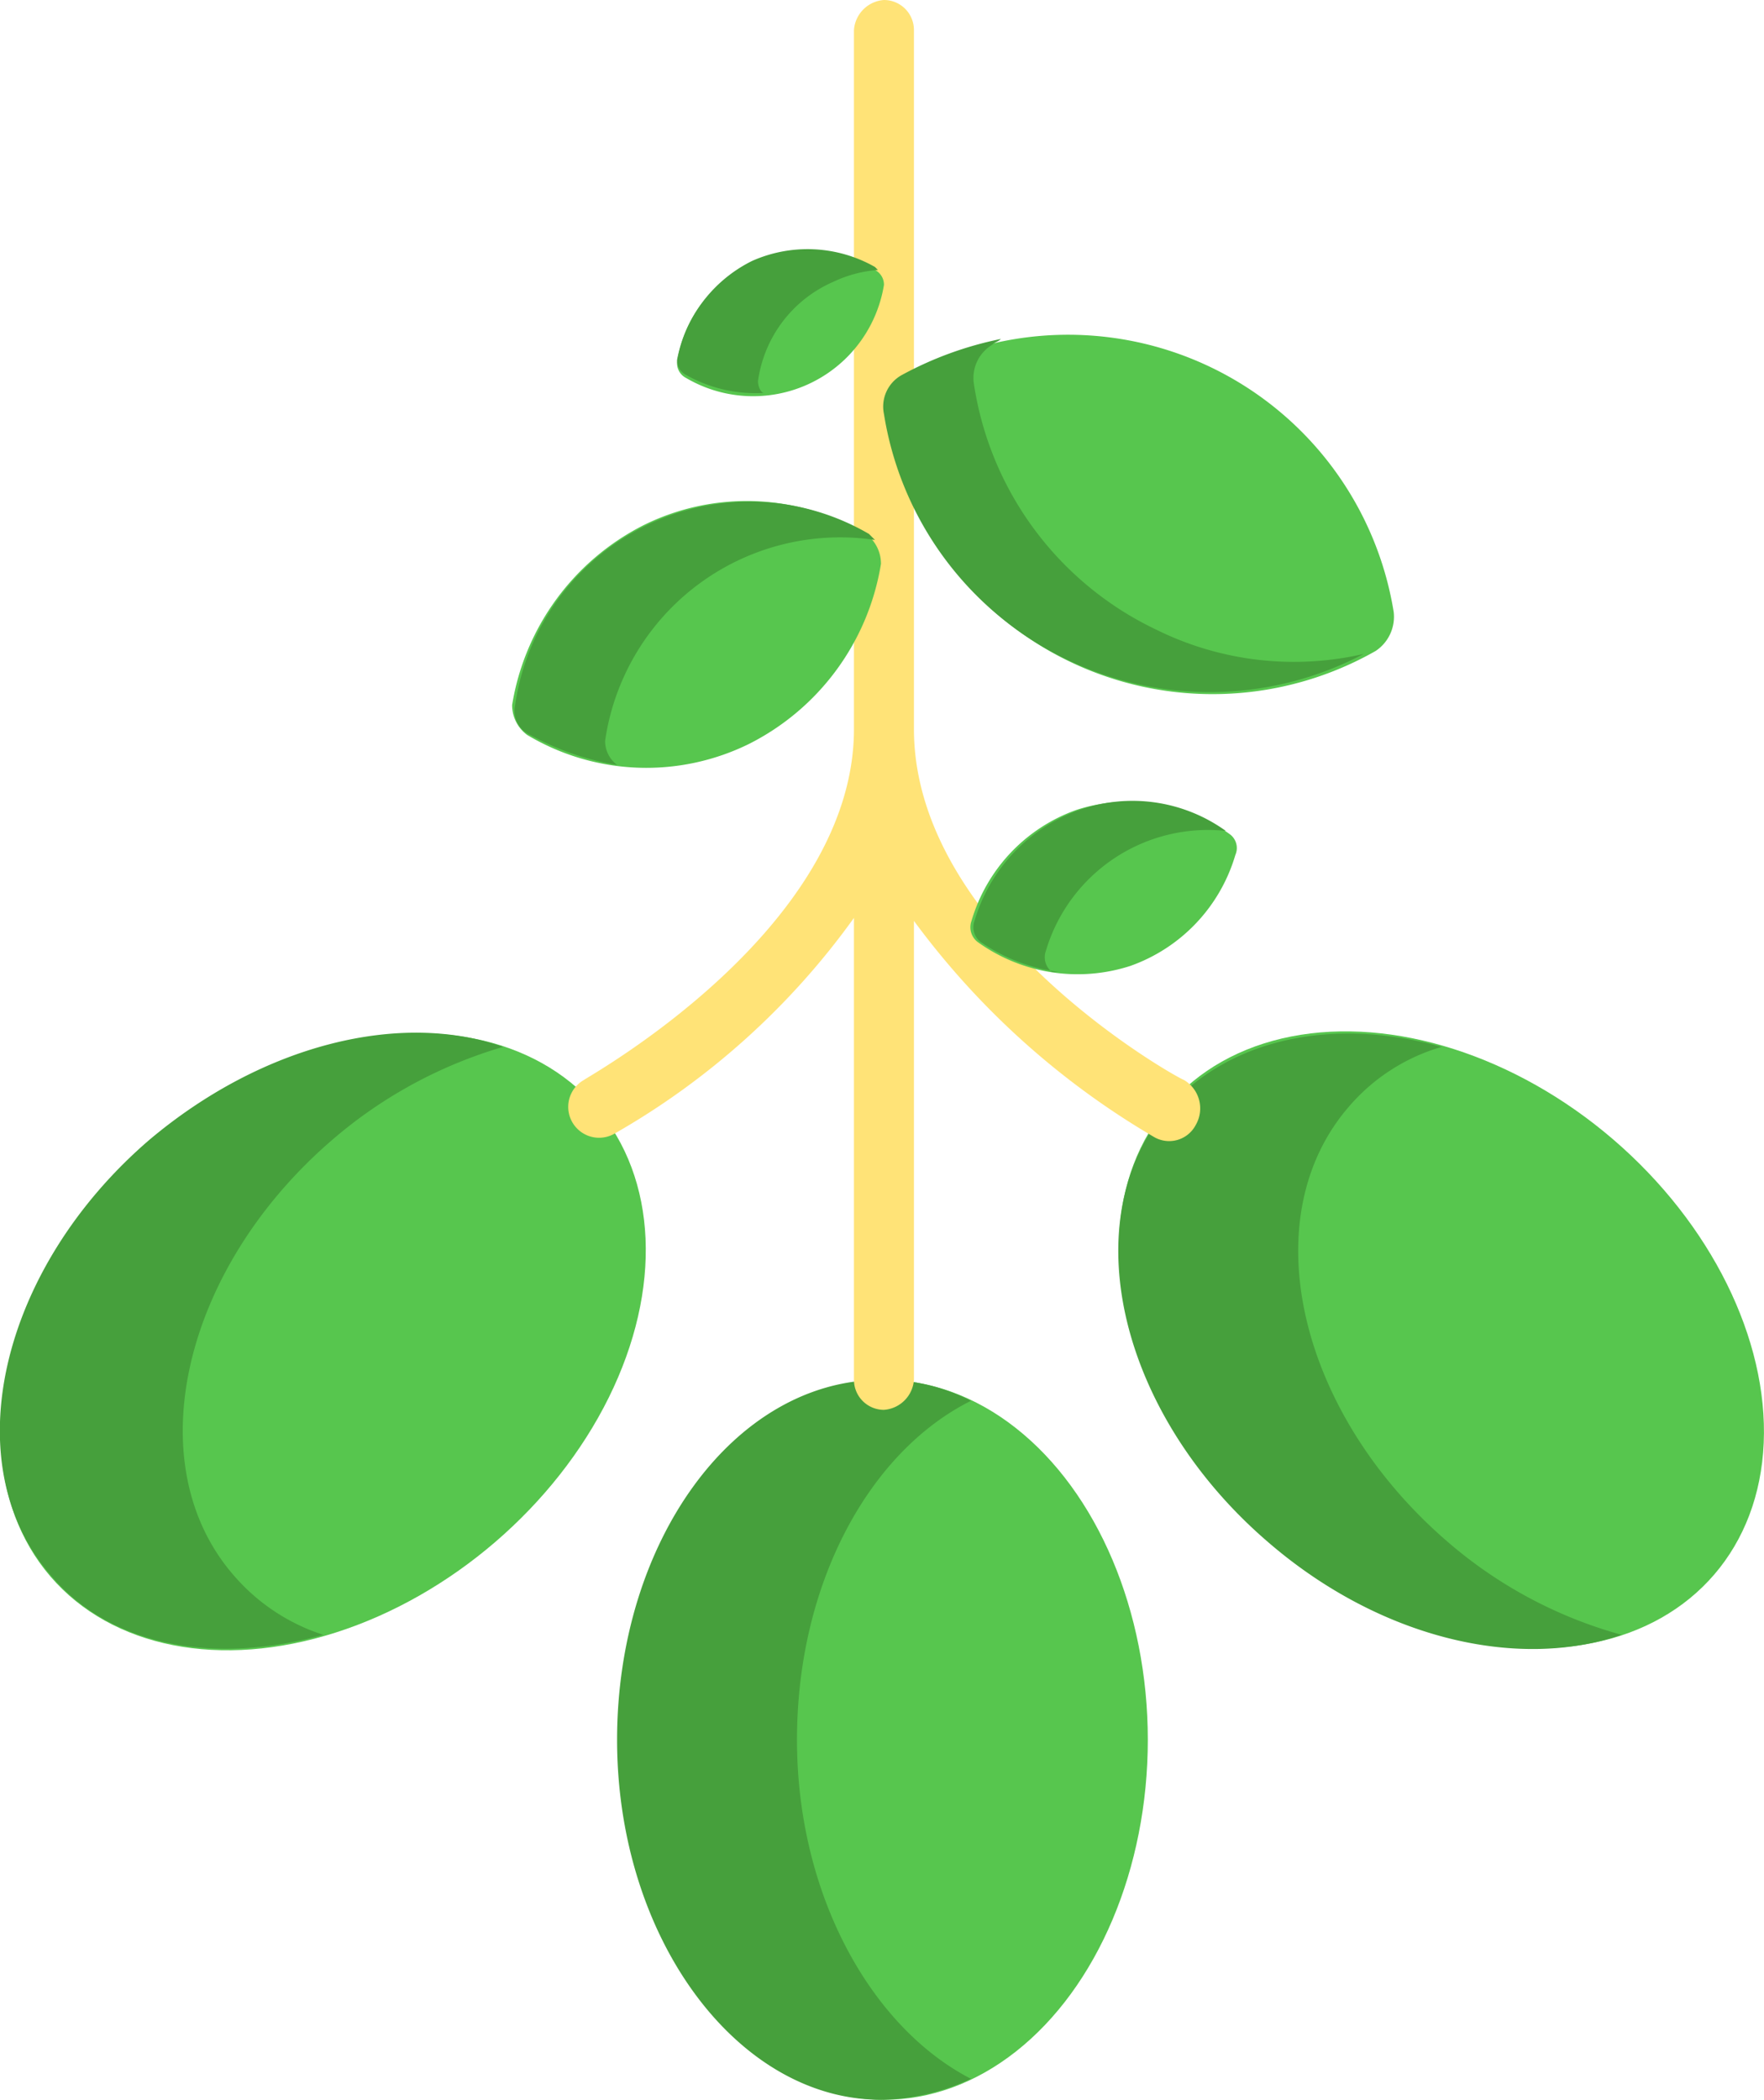
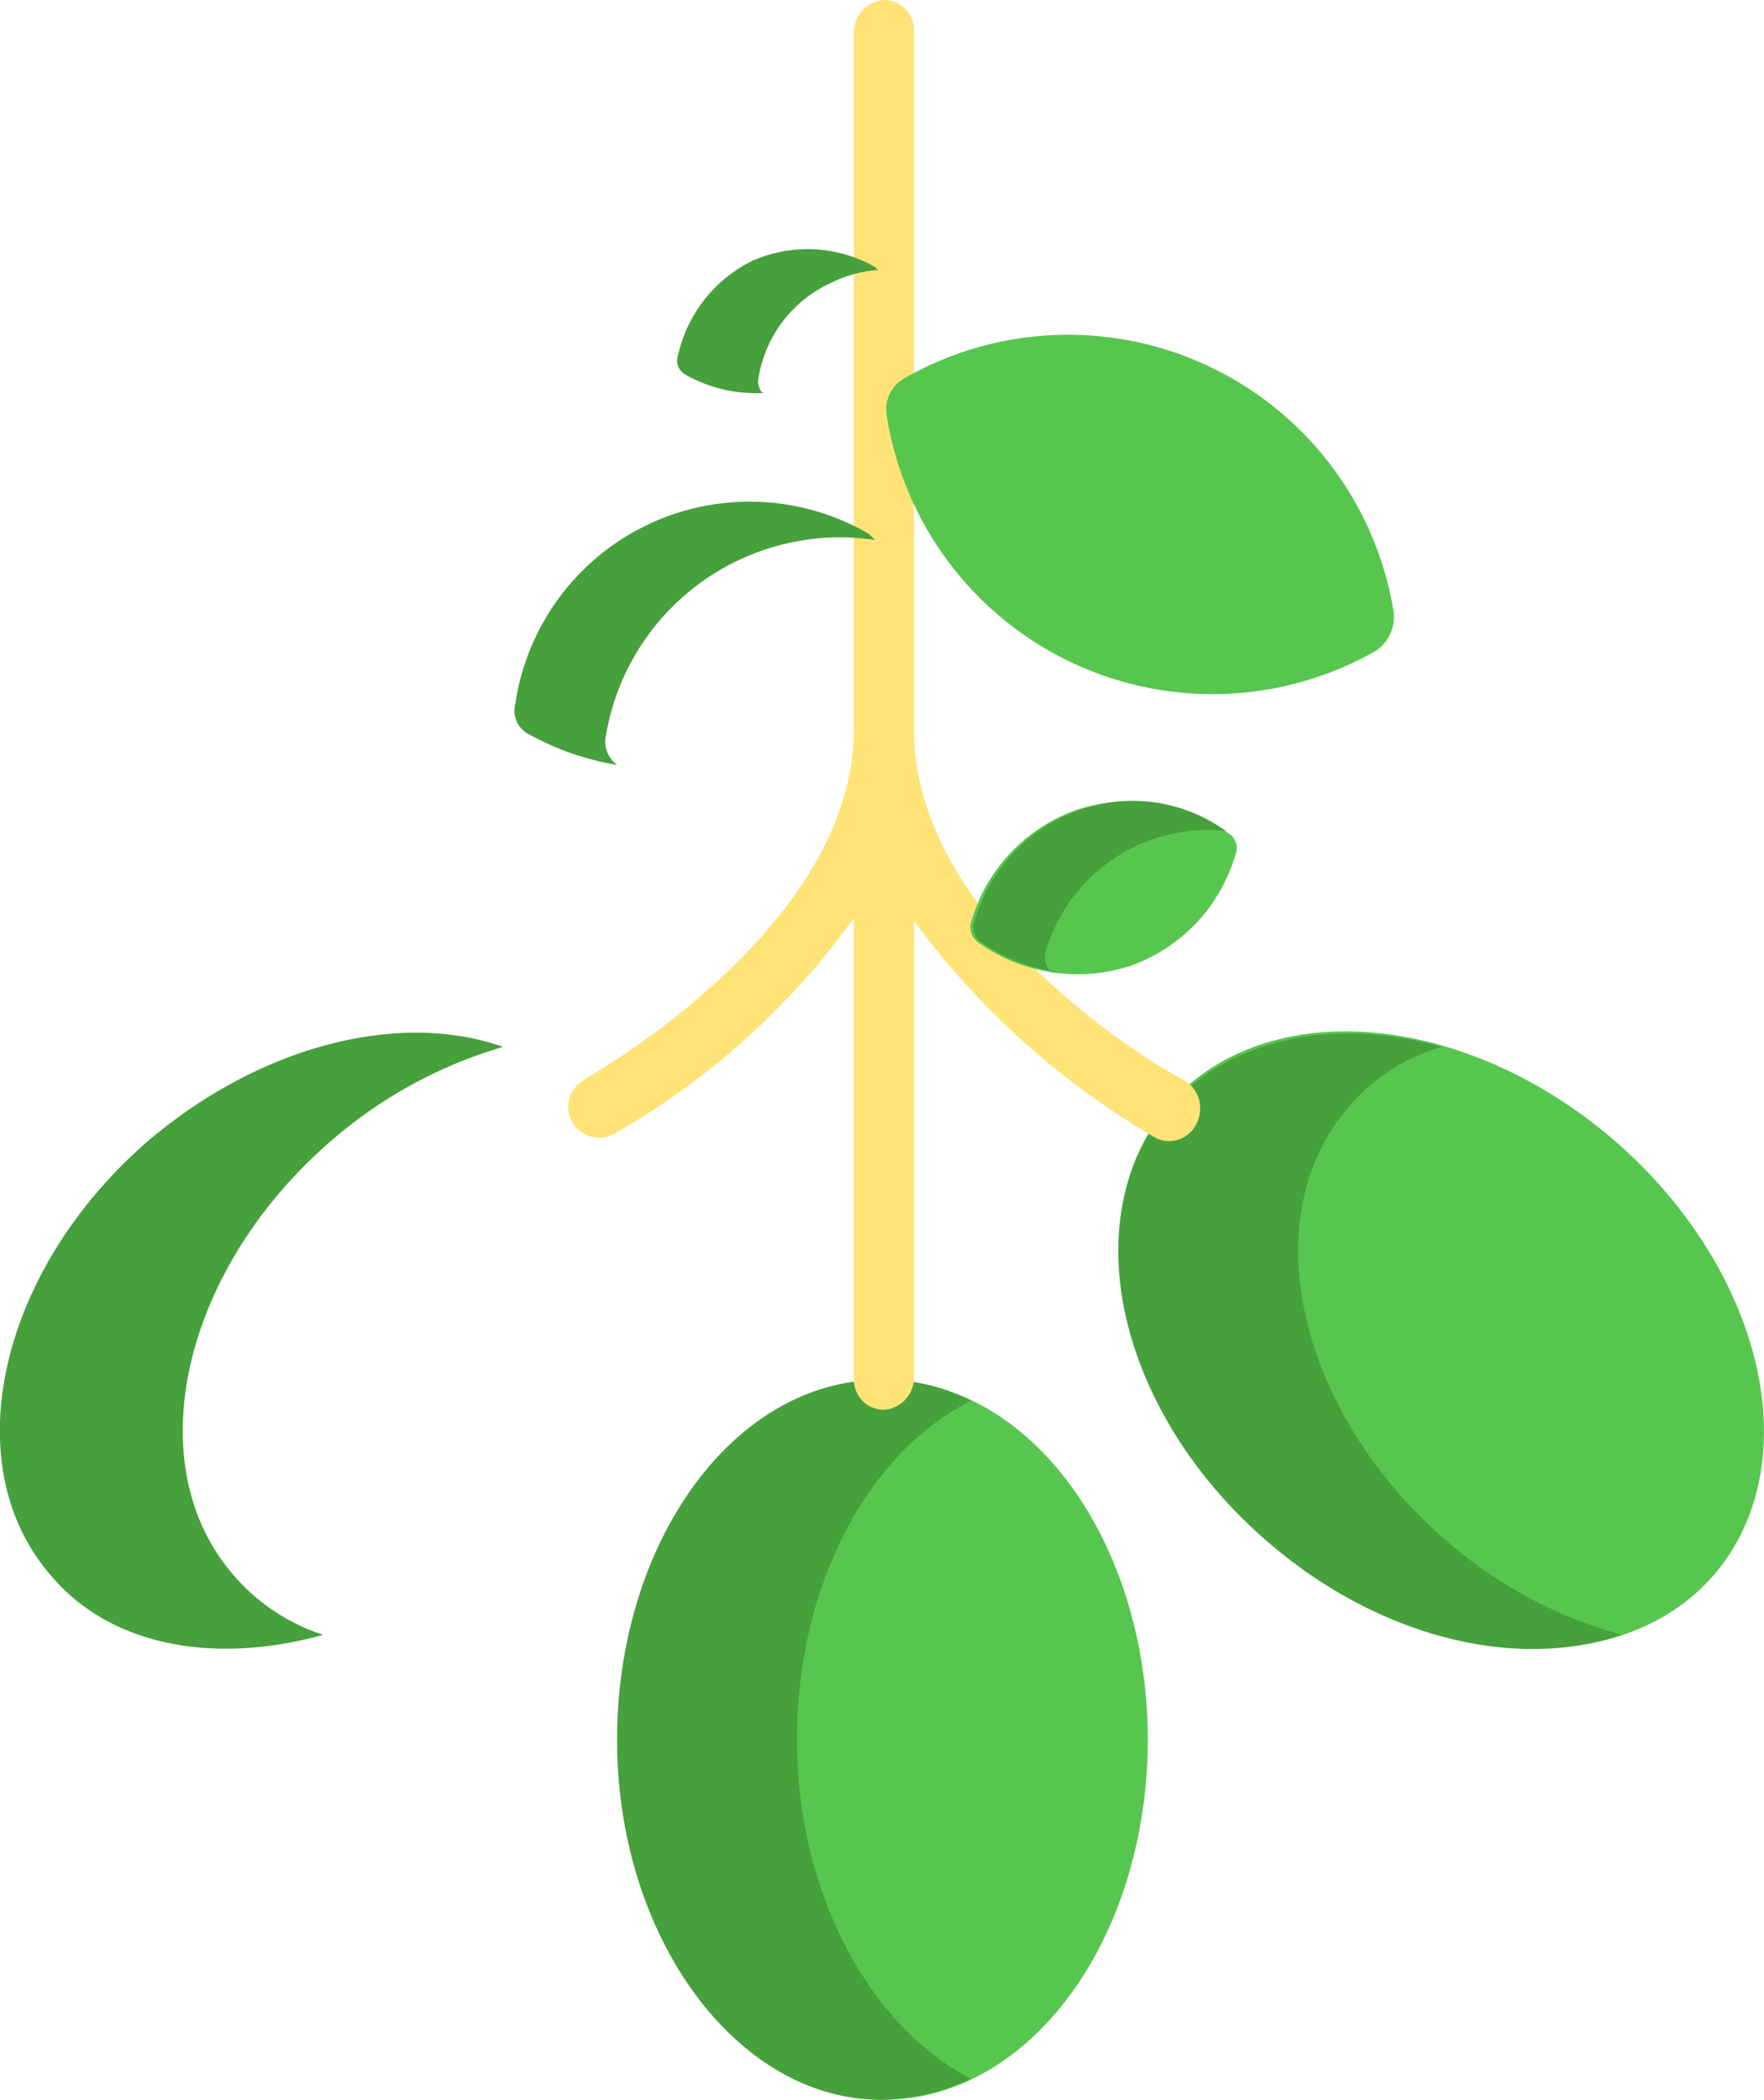
<svg xmlns="http://www.w3.org/2000/svg" viewBox="0 0 58.83 70">
  <defs>
    <style>.cls-1{fill:#57c64e;}.cls-2{fill:#46a03c;}.cls-3{fill:#ffe377;}</style>
  </defs>
  <g id="Layer_2" data-name="Layer 2">
    <g id="Слой_1" data-name="Слой 1">
      <ellipse class="cls-1" cx="29.48" cy="58" rx="8.8" ry="12" />
      <ellipse class="cls-1" cx="48.07" cy="44.67" rx="8.8" ry="12" transform="translate(-17.14 51.98) rotate(-49.3)" />
-       <ellipse class="cls-1" cx="10.78" cy="44.73" rx="12" ry="8.8" transform="translate(-26.56 17.85) rotate(-40.7)" />
-       <path class="cls-2" d="M26.58,58c0-5.2,2.4-9.6,5.8-11.3a6.3,6.3,0,0,0-3-.7c-4.9,0-8.8,5.4-8.8,12s4,12,8.8,12a7.35,7.35,0,0,0,3-.7c-3.3-1.7-5.8-6.1-5.8-11.3Z" />
+       <path class="cls-2" d="M26.58,58c0-5.2,2.4-9.6,5.8-11.3a6.3,6.3,0,0,0-3-.7c-4.9,0-8.8,5.4-8.8,12s4,12,8.8,12a7.35,7.35,0,0,0,3-.7c-3.3-1.7-5.8-6.1-5.8-11.3" />
      <path class="cls-2" d="M48.28,51.4c-5-4.3-6.5-10.8-3.3-14.5a6.43,6.43,0,0,1,3.1-2c-3.6-1-7-.3-9.1,2-3.2,3.7-1.7,10.2,3.3,14.5,3.7,3.2,8.3,4.3,11.8,3.1A14.93,14.93,0,0,1,48.28,51.4Z" />
      <path class="cls-2" d="M7.78,52.5c-3.2-3.7-1.7-10.2,3.3-14.5a15.29,15.29,0,0,1,5.7-3.1c-3.4-1.2-8-.1-11.8,3.1-5,4.3-6.5,10.8-3.3,14.5,2,2.4,5.5,3,9.1,2A6.63,6.63,0,0,1,7.78,52.5Z" />
      <path class="cls-3" d="M39.48,36c-.1,0-9-4.9-9-11.7V1a1,1,0,0,0-1-1,1.08,1.08,0,0,0-1,1V24.3c0,6.7-8.9,11.6-9,11.7a1,1,0,0,0,1,1.8,25.2,25.2,0,0,0,8-7.2V46a1,1,0,0,0,1,1,1.08,1.08,0,0,0,1-1V30.7a26.69,26.69,0,0,0,8,7.2,1,1,0,0,0,1.4-.4,1.1,1.1,0,0,0-.4-1.5Z" />
      <path class="cls-1" d="M46.48,20.4a11,11,0,0,0-16.3-7.8,1.2,1.2,0,0,0-.6,1.3,11,11,0,0,0,16.3,7.8A1.37,1.37,0,0,0,46.48,20.4Z" />
      <path class="cls-1" d="M41,27.8a5.71,5.71,0,0,0-5.1-.8,5.6,5.6,0,0,0-3.5,3.7.62.62,0,0,0,.2.7,5.71,5.71,0,0,0,5.1.8,5.6,5.6,0,0,0,3.5-3.7A.57.57,0,0,0,41,27.8Z" />
-       <path class="cls-1" d="M17.08,23.5a8.19,8.19,0,0,1,4.4-6,7.75,7.75,0,0,1,7.4.3,1.23,1.23,0,0,1,.5,1,8.19,8.19,0,0,1-4.4,6,7.75,7.75,0,0,1-7.4-.3,1.23,1.23,0,0,1-.5-1Z" />
-       <path class="cls-1" d="M22.58,12.1a4.24,4.24,0,0,1,2.5-3.3,4.54,4.54,0,0,1,4.1.2.55.55,0,0,1,.3.5,4.42,4.42,0,0,1-6.6,3.1A.55.55,0,0,1,22.58,12.1Z" />
-       <path class="cls-2" d="M38.58,21a10.87,10.87,0,0,1-6.1-8.2,1.29,1.29,0,0,1,.6-1.3c.1-.1.2-.1.3-.2a11.8,11.8,0,0,0-3.3,1.2,1.2,1.2,0,0,0-.6,1.3,11,11,0,0,0,16,8,10.35,10.35,0,0,1-6.9-.8Z" />
      <path class="cls-2" d="M35.08,32.4a.62.62,0,0,1-.2-.7,5.64,5.64,0,0,1,6-4A5.33,5.33,0,0,0,36,27a5.6,5.6,0,0,0-3.5,3.7.62.62,0,0,0,.2.7,5.89,5.89,0,0,0,2.6,1Z" />
      <path class="cls-2" d="M20.18,24.7a7.92,7.92,0,0,1,9-6.7l-.2-.2a7.9,7.9,0,0,0-11.8,5.7.88.88,0,0,0,.5,1,9.05,9.05,0,0,0,2.9,1A1,1,0,0,1,20.18,24.7Z" />
      <path class="cls-2" d="M25.28,12.7a4.24,4.24,0,0,1,2.5-3.3,4.19,4.19,0,0,1,1.5-.4l-.1-.1a4.55,4.55,0,0,0-4.1-.2,4.64,4.64,0,0,0-2.5,3.3.55.55,0,0,0,.3.5,4.75,4.75,0,0,0,2.6.6c-.1,0-.2-.2-.2-.4Z" />
    </g>
  </g>
</svg>